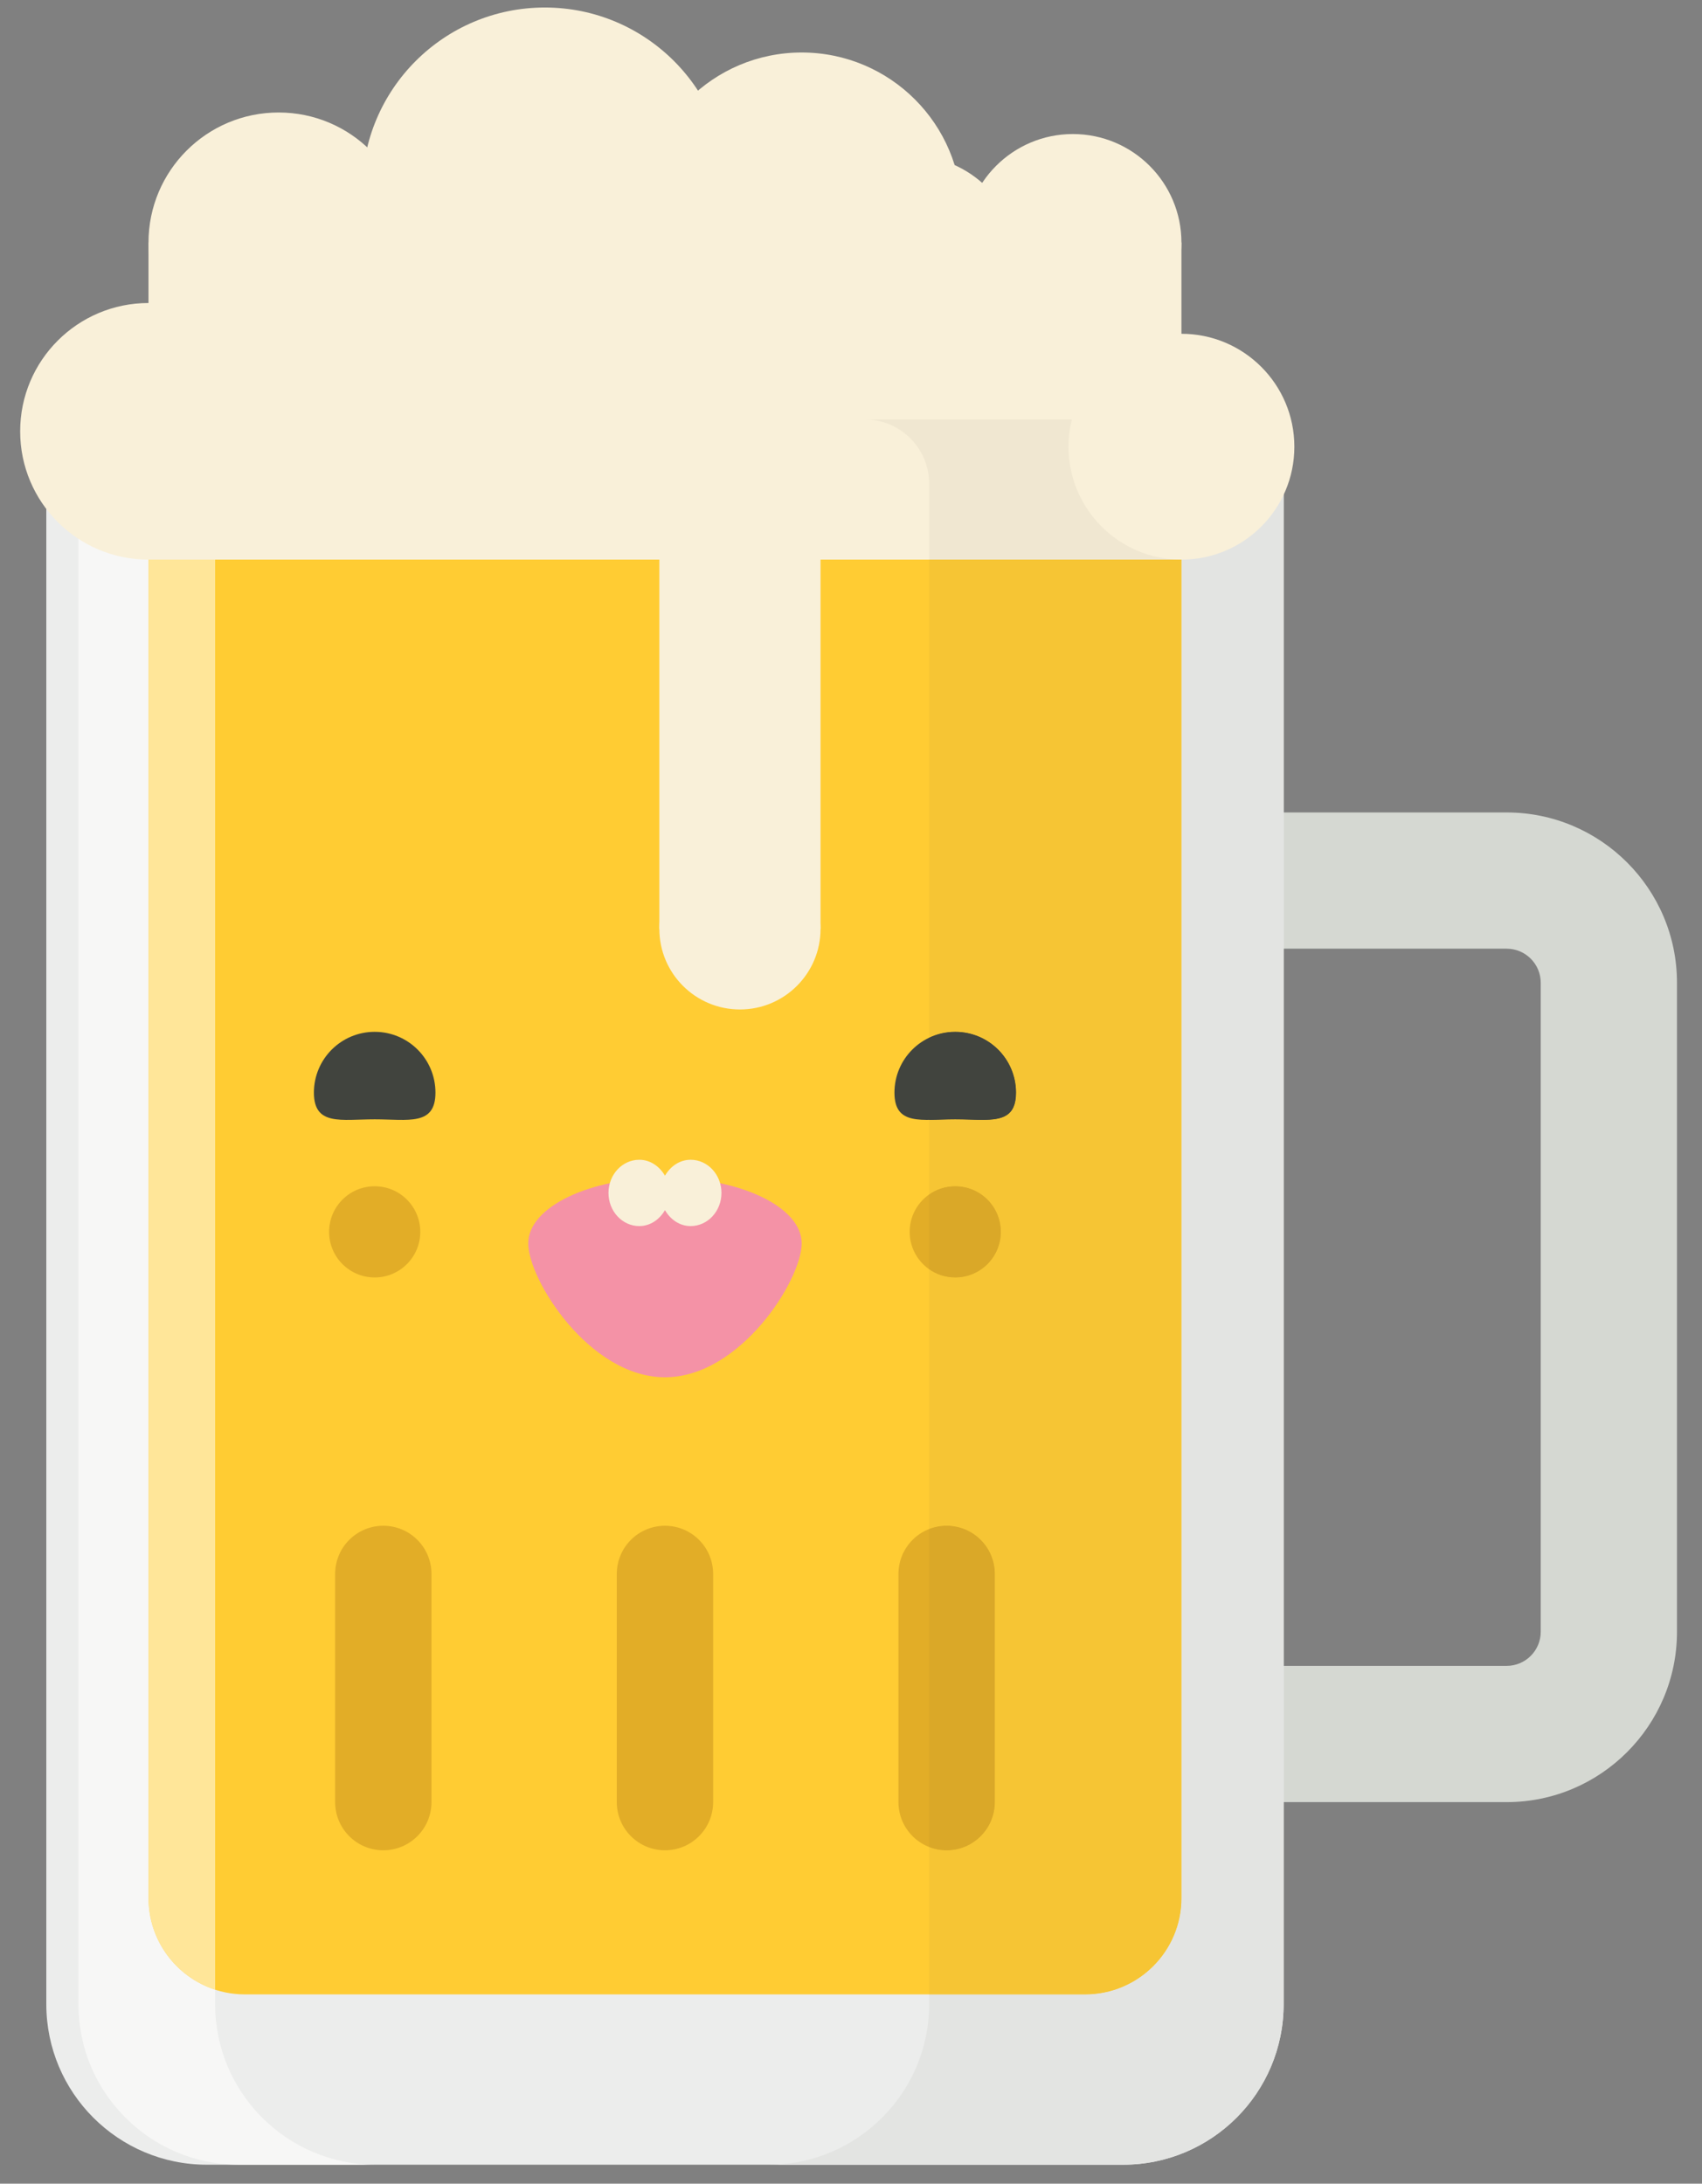
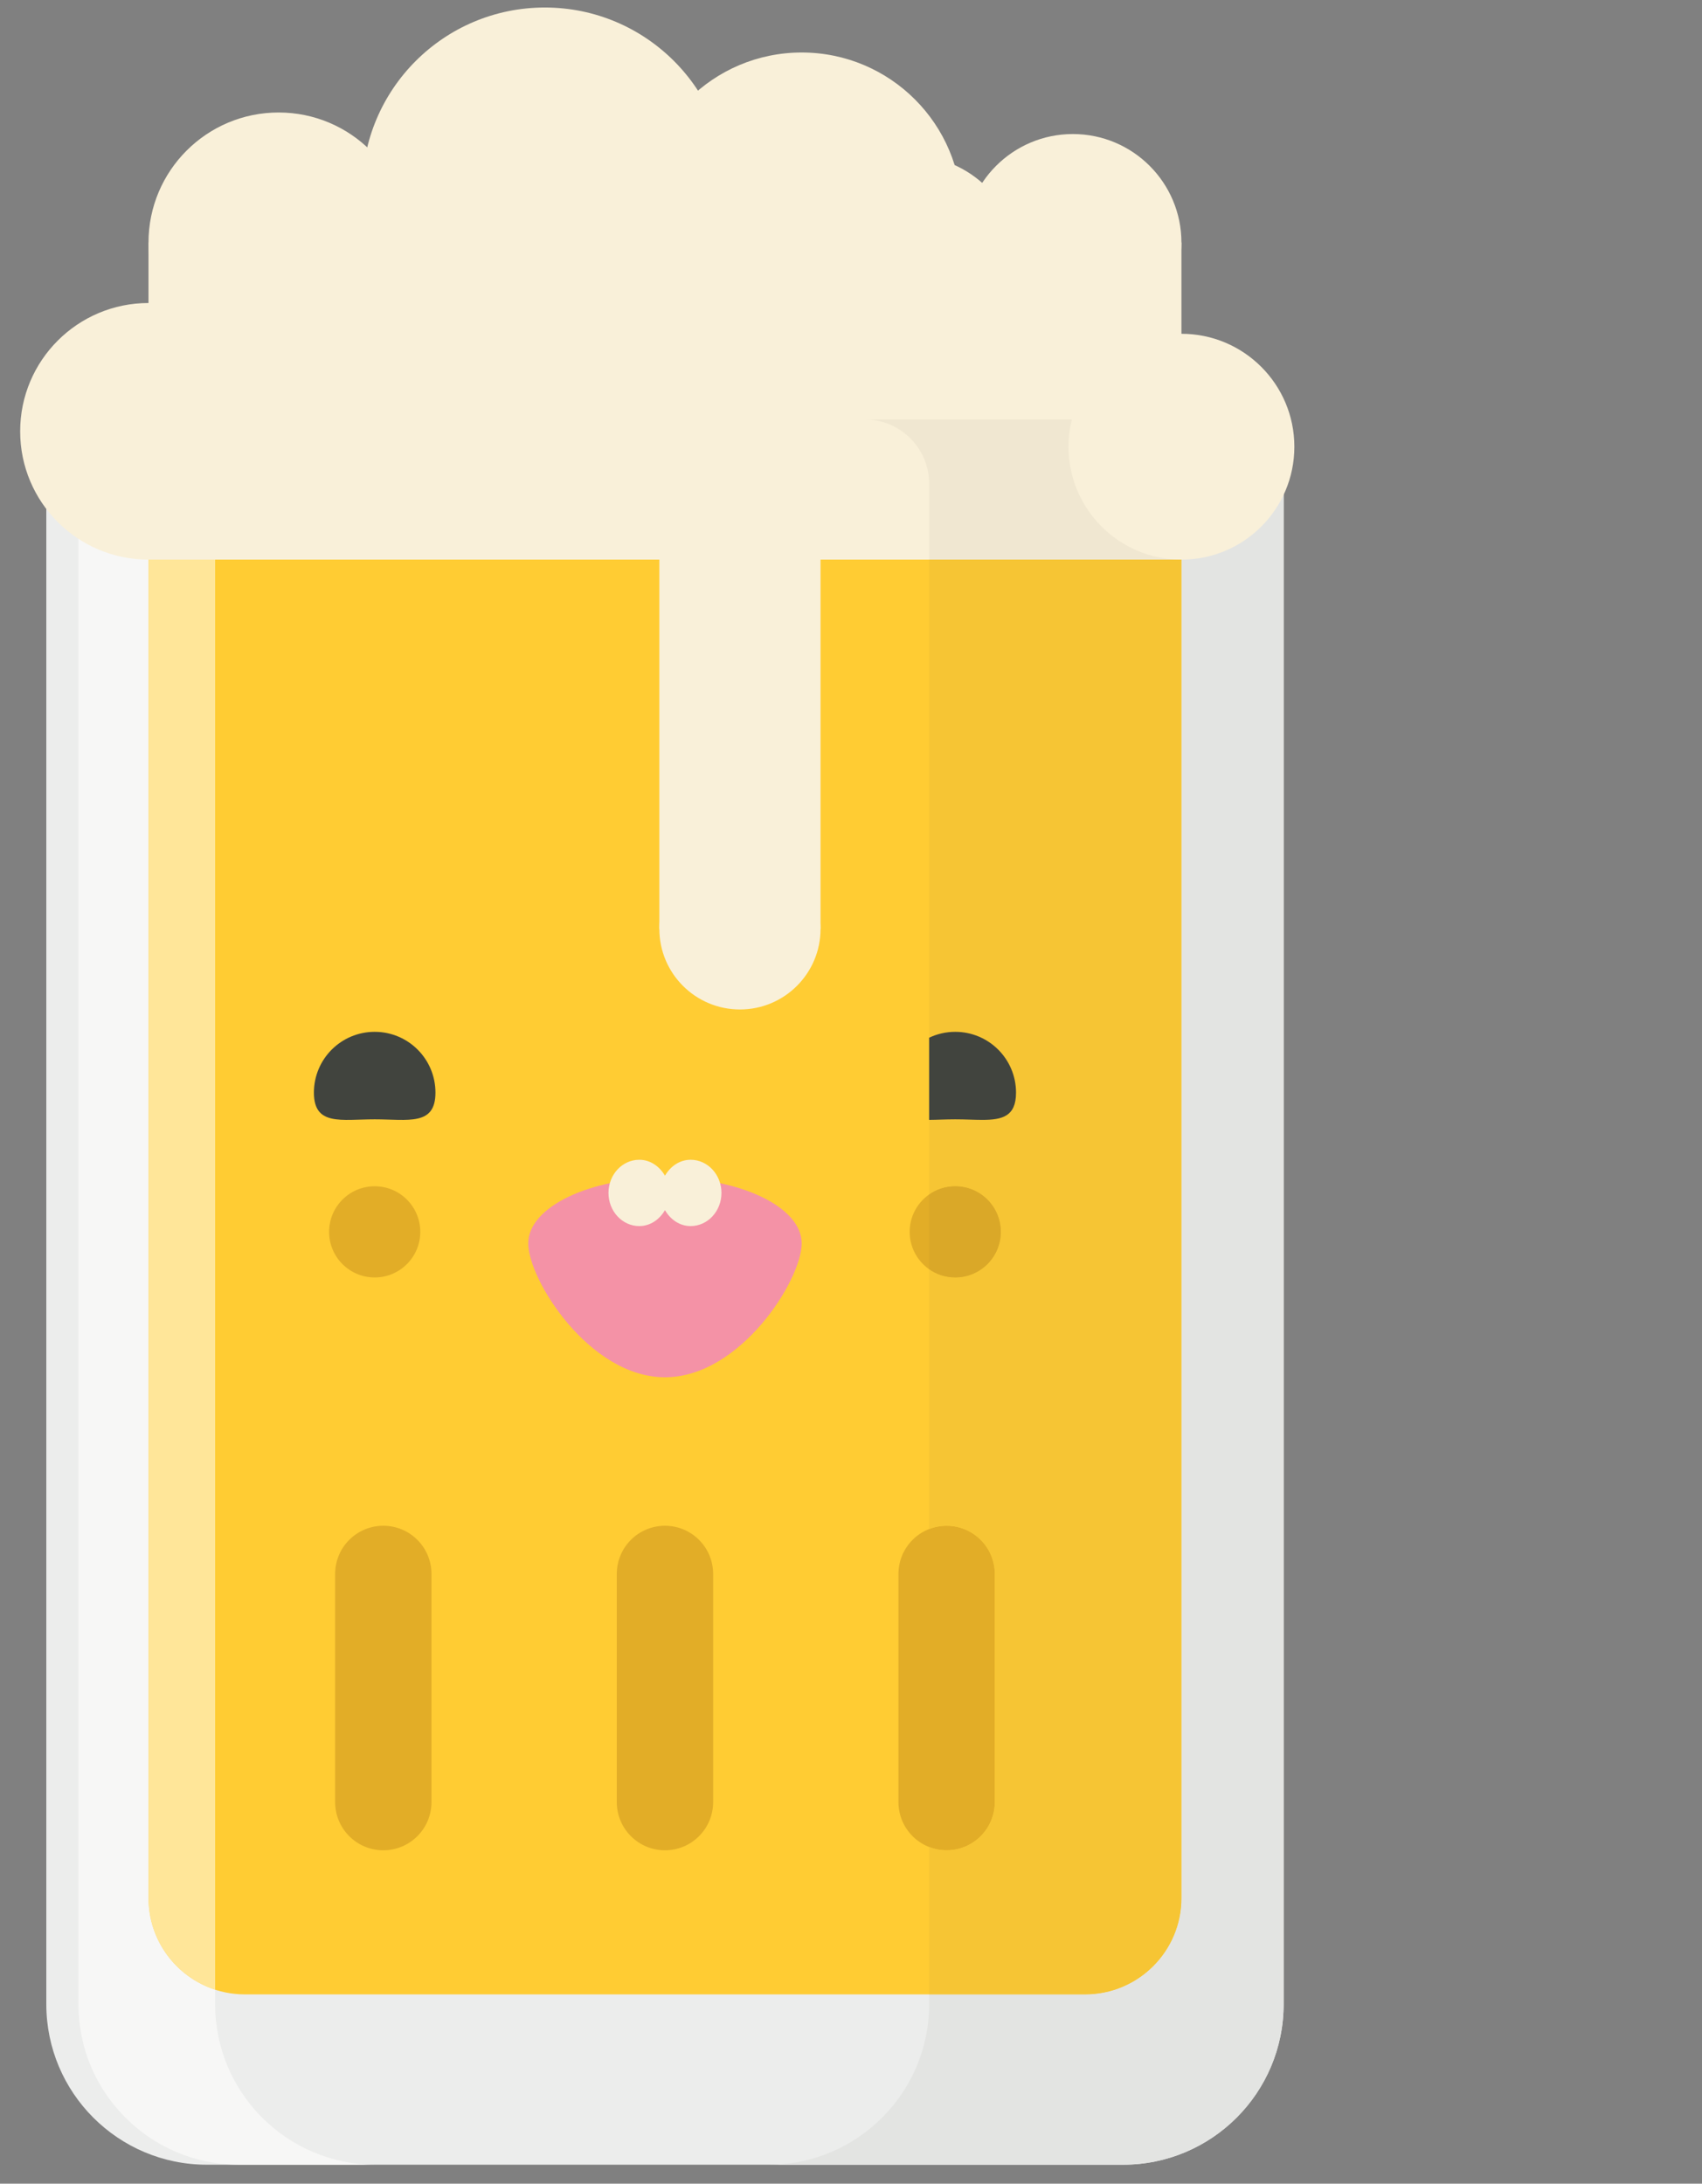
<svg xmlns="http://www.w3.org/2000/svg" xmlns:ns1="http://www.bohemiancoding.com/sketch/ns" width="53px" height="68px" viewBox="0 0 53 68" version="1.1">
  <rect x="0" y="0" width="53" height="68" fill="#808080" stroke="none" />
  <title>happy-beer</title>
  <desc>Created with Sketch Beta.</desc>
  <defs />
  <g id="Page-1" stroke="none" stroke-width="1" fill="none" fill-rule="evenodd" ns1:type="MSPage">
    <g id="happy-beer" ns1:type="MSLayerGroup">
-       <path d="M46.917,56.118 L34.246,56.118 L34.246,51.875 L46.917,51.875 C47.503,51.875 47.978,51.399 47.978,50.814 L47.978,30.603 C47.978,30.018 47.503,29.542 46.917,29.542 L38.776,29.542 L38.776,25.3 L46.917,25.3 C49.842,25.3 52.221,27.679 52.221,30.603 L52.221,50.814 C52.221,53.738 49.842,56.118 46.917,56.118" id="Fill-1" fill="#D5D8D2" ns1:type="MSShapeGroup" />
      <path d="M34.972,67.409 L6.442,67.409 C3.681,67.409 1.442,65.17 1.442,62.409 L1.442,15.063 C1.442,13.959 2.337,13.063 3.442,13.063 L37.972,13.063 C39.077,13.063 39.972,13.959 39.972,15.063 L39.972,62.409 C39.972,65.17 37.734,67.409 34.972,67.409" id="Fill-2" fill="#ECEDEC" ns1:type="MSShapeGroup" />
      <path d="M4.624,59.105 L4.624,16.427 L36.79,16.427 L36.79,59.105 C36.79,60.762 35.447,62.105 33.79,62.105 L7.624,62.105 C5.967,62.105 4.624,60.762 4.624,59.105" id="Fill-3" fill="#FFCC33" ns1:type="MSShapeGroup" />
      <path d="M4.624,13.063 L4.442,13.063 C3.337,13.063 2.442,13.959 2.442,15.063 L2.442,62.409 C2.442,65.17 4.68,67.409 7.442,67.409 L11.699,67.409 C8.938,67.409 6.699,65.17 6.699,62.409 L6.699,61.96 C5.495,61.57 4.624,60.44 4.624,59.105 L4.624,13.063" id="Fill-4" fill="#F7F7F6" ns1:type="MSShapeGroup" />
      <path d="M4.624,16.427 L4.624,59.105 C4.624,60.44 5.495,61.57 6.699,61.96 L6.699,17.427 L4.624,17.427 L4.624,16.427" id="Fill-5" fill="#FFE699" ns1:type="MSShapeGroup" />
      <path d="M19.207,49.012 L19.207,56.118 C19.207,56.946 19.878,57.618 20.707,57.618 C21.535,57.618 22.207,56.946 22.207,56.118 L22.207,49.012 C22.207,48.183 21.535,47.512 20.707,47.512 C19.878,47.512 19.207,48.183 19.207,49.012" id="Fill-6" fill="#E2AD27" ns1:type="MSShapeGroup" />
      <path d="M27.978,49.012 L27.978,56.118 C27.978,56.946 28.649,57.618 29.478,57.618 C30.306,57.618 30.978,56.946 30.978,56.118 L30.978,49.012 C30.978,48.183 30.306,47.512 29.478,47.512 C28.649,47.512 27.978,48.183 27.978,49.012" id="Fill-7" fill="#E2AD27" ns1:type="MSShapeGroup" />
      <path d="M10.436,49.012 L10.436,56.118 C10.436,56.946 11.108,57.618 11.936,57.618 C12.764,57.618 13.436,56.946 13.436,56.118 L13.436,49.012 C13.436,48.183 12.764,47.512 11.936,47.512 C11.108,47.512 10.436,48.183 10.436,49.012" id="Fill-8" fill="#E2AD27" ns1:type="MSShapeGroup" />
      <path d="M8.619,13.432 C8.619,15.639 6.83,17.427 4.624,17.427 C2.417,17.427 0.628,15.639 0.628,13.432 C0.628,11.225 2.417,9.436 4.624,9.436 C6.83,9.436 8.619,11.225 8.619,13.432" id="Fill-9" fill="#F9F0D9" ns1:type="MSShapeGroup" />
      <path d="M4.624,7.555 L36.79,7.555 L36.79,17.427 L4.624,17.427 L4.624,7.555 Z" id="Fill-10" fill="#F9F0D9" ns1:type="MSShapeGroup" />
      <path d="M12.728,7.555 C12.728,9.793 10.914,11.608 8.676,11.608 C6.438,11.608 4.624,9.793 4.624,7.555 C4.624,5.317 6.438,3.503 8.676,3.503 C10.914,3.503 12.728,5.317 12.728,7.555" id="Fill-11" fill="#F9F0D9" ns1:type="MSShapeGroup" />
      <path d="M22.653,5.921 C22.653,9.061 20.107,11.608 16.966,11.608 C13.825,11.608 11.279,9.061 11.279,5.921 C11.279,2.78 13.825,0.234 16.966,0.234 C20.107,0.234 22.653,2.78 22.653,5.921" id="Fill-12" fill="#F9F0D9" ns1:type="MSShapeGroup" />
      <path d="M29.951,6.621 C29.951,9.375 27.718,11.608 24.965,11.608 C22.211,11.608 19.978,9.375 19.978,6.621 C19.978,3.867 22.211,1.635 24.965,1.635 C27.718,1.635 29.951,3.867 29.951,6.621" id="Fill-13" fill="#F9F0D9" ns1:type="MSShapeGroup" />
      <path d="M31.726,8.227 C31.726,10.094 30.212,11.608 28.345,11.608 C26.478,11.608 24.965,10.094 24.965,8.227 C24.965,6.36 26.478,4.846 28.345,4.846 C30.212,4.846 31.726,6.36 31.726,8.227" id="Fill-14" fill="#F9F0D9" ns1:type="MSShapeGroup" />
      <path d="M36.79,7.555 C36.79,9.423 35.276,10.936 33.409,10.936 C31.542,10.936 30.028,9.423 30.028,7.555 C30.028,5.688 31.542,4.174 33.409,4.174 C35.276,4.174 36.79,5.688 36.79,7.555" id="Fill-15" fill="#F9F0D9" ns1:type="MSShapeGroup" />
-       <path d="M27.853,34.024 C27.853,35.069 28.701,34.856 29.746,34.856 C30.791,34.856 31.639,35.069 31.639,34.024 C31.639,32.978 30.791,32.131 29.746,32.131 C28.701,32.131 27.853,32.978 27.853,34.024" id="Fill-16" fill="#41443E" ns1:type="MSShapeGroup" />
      <path d="M25.552,28.925 C25.552,30.311 24.428,31.435 23.042,31.435 C21.655,31.435 20.532,30.311 20.532,28.925 C20.532,27.538 21.655,26.414 23.042,26.414 C24.428,26.414 25.552,27.538 25.552,28.925" id="Fill-17" fill="#F9F0D9" ns1:type="MSShapeGroup" />
      <path d="M20.532,15.557 L25.552,15.557 L25.552,28.925 L20.532,28.925 L20.532,15.557 Z" id="Fill-18" fill="#F9F0D9" ns1:type="MSShapeGroup" />
      <path d="M13.56,34.024 C13.56,35.069 12.713,34.856 11.668,34.856 C10.622,34.856 9.775,35.069 9.775,34.024 C9.775,32.978 10.622,32.131 11.668,32.131 C12.713,32.131 13.56,32.978 13.56,34.024" id="Fill-19" fill="#41443E" ns1:type="MSShapeGroup" />
      <path d="M24.965,38.719 C24.965,39.85 23.058,42.888 20.707,42.888 C18.355,42.888 16.449,39.85 16.449,38.719 C16.449,37.588 18.355,36.671 20.707,36.671 C23.058,36.671 24.965,37.588 24.965,38.719" id="Fill-20" fill="#F492A6" ns1:type="MSShapeGroup" />
      <path d="M31.166,38.36 C31.166,39.144 30.53,39.78 29.746,39.78 C28.962,39.78 28.327,39.144 28.327,38.36 C28.327,37.576 28.962,36.94 29.746,36.94 C30.53,36.94 31.166,37.576 31.166,38.36" id="Fill-21" fill="#E2AD27" ns1:type="MSShapeGroup" />
      <path d="M10.248,38.36 C10.248,39.144 10.884,39.78 11.668,39.78 C12.452,39.78 13.087,39.144 13.087,38.36 C13.087,37.576 12.452,36.94 11.668,36.94 C10.884,36.94 10.248,37.576 10.248,38.36" id="Fill-22" fill="#E2AD27" ns1:type="MSShapeGroup" />
      <path d="M37.972,13.063 L36.79,13.063 L36.79,59.105 C36.79,60.762 35.447,62.105 33.79,62.105 L28.933,62.105 L28.933,62.409 C28.933,65.17 26.694,67.409 23.933,67.409 L34.972,67.409 C37.734,67.409 39.972,65.17 39.972,62.409 L39.972,15.063 C39.972,13.959 39.077,13.063 37.972,13.063" id="Fill-23" fill="#E3E4E2" ns1:type="MSShapeGroup" />
      <path d="M36.79,17.427 L28.933,17.427 L28.933,32.314 C29.179,32.197 29.455,32.131 29.746,32.131 C30.791,32.131 31.639,32.978 31.639,34.024 C31.639,34.766 31.211,34.873 30.589,34.873 C30.336,34.873 30.049,34.856 29.746,34.856 C29.455,34.856 29.179,34.872 28.933,34.873 L28.933,37.196 C29.163,37.035 29.444,36.94 29.746,36.94 C30.53,36.94 31.166,37.576 31.166,38.36 C31.166,39.144 30.53,39.78 29.746,39.78 C29.444,39.78 29.163,39.685 28.933,39.524 L28.933,47.614 C29.102,47.548 29.285,47.512 29.478,47.512 C30.306,47.512 30.978,48.183 30.978,49.012 L30.978,56.118 C30.978,56.946 30.306,57.618 29.478,57.618 C29.285,57.618 29.102,57.582 28.933,57.515 L28.933,62.105 L33.79,62.105 C35.447,62.105 36.79,60.762 36.79,59.105 L36.79,17.427" id="Fill-24" fill="#F6C534" ns1:type="MSShapeGroup" />
-       <path d="M29.478,47.512 C29.285,47.512 29.102,47.548 28.933,47.614 L28.933,57.515 C29.102,57.582 29.285,57.618 29.478,57.618 C30.306,57.618 30.978,56.946 30.978,56.118 L30.978,49.012 C30.978,48.183 30.306,47.512 29.478,47.512" id="Fill-25" fill="#DAA828" ns1:type="MSShapeGroup" />
      <path d="M36.79,13.063 L26.933,13.063 C28.037,13.063 28.933,13.959 28.933,15.063 L28.933,17.427 L36.79,17.427 L36.79,13.063" id="Fill-26" fill="#F0E7D1" ns1:type="MSShapeGroup" />
      <path d="M29.746,32.131 C29.455,32.131 29.179,32.197 28.933,32.314 L28.933,34.873 C29.179,34.872 29.455,34.856 29.746,34.856 C30.049,34.856 30.336,34.873 30.589,34.873 C31.211,34.873 31.639,34.766 31.639,34.024 C31.639,32.978 30.791,32.131 29.746,32.131" id="Fill-27" fill="#41443E" ns1:type="MSShapeGroup" />
      <path d="M29.746,36.94 C29.444,36.94 29.163,37.035 28.933,37.196 L28.933,39.524 C29.163,39.685 29.444,39.78 29.746,39.78 C30.53,39.78 31.166,39.144 31.166,38.36 C31.166,37.576 30.53,36.94 29.746,36.94" id="Fill-28" fill="#DAA828" ns1:type="MSShapeGroup" />
      <path d="M40.306,13.911 C40.306,15.853 38.732,17.427 36.79,17.427 C34.848,17.427 33.273,15.853 33.273,13.911 C33.273,11.969 34.848,10.394 36.79,10.394 C38.732,10.394 40.306,11.969 40.306,13.911" id="Fill-29" fill="#F9F0D9" ns1:type="MSShapeGroup" />
      <path d="M21.506,36.115 C21.163,36.115 20.876,36.32 20.707,36.611 C20.537,36.32 20.25,36.115 19.907,36.115 C19.378,36.115 18.948,36.577 18.948,37.147 C18.948,37.718 19.378,38.18 19.907,38.18 C20.25,38.18 20.537,37.975 20.707,37.684 C20.876,37.975 21.163,38.18 21.506,38.18 C22.036,38.18 22.466,37.718 22.466,37.147 C22.466,36.577 22.036,36.115 21.506,36.115" id="Fill-30" fill="#F9F0D9" ns1:type="MSShapeGroup" />
    </g>
  </g>
</svg>